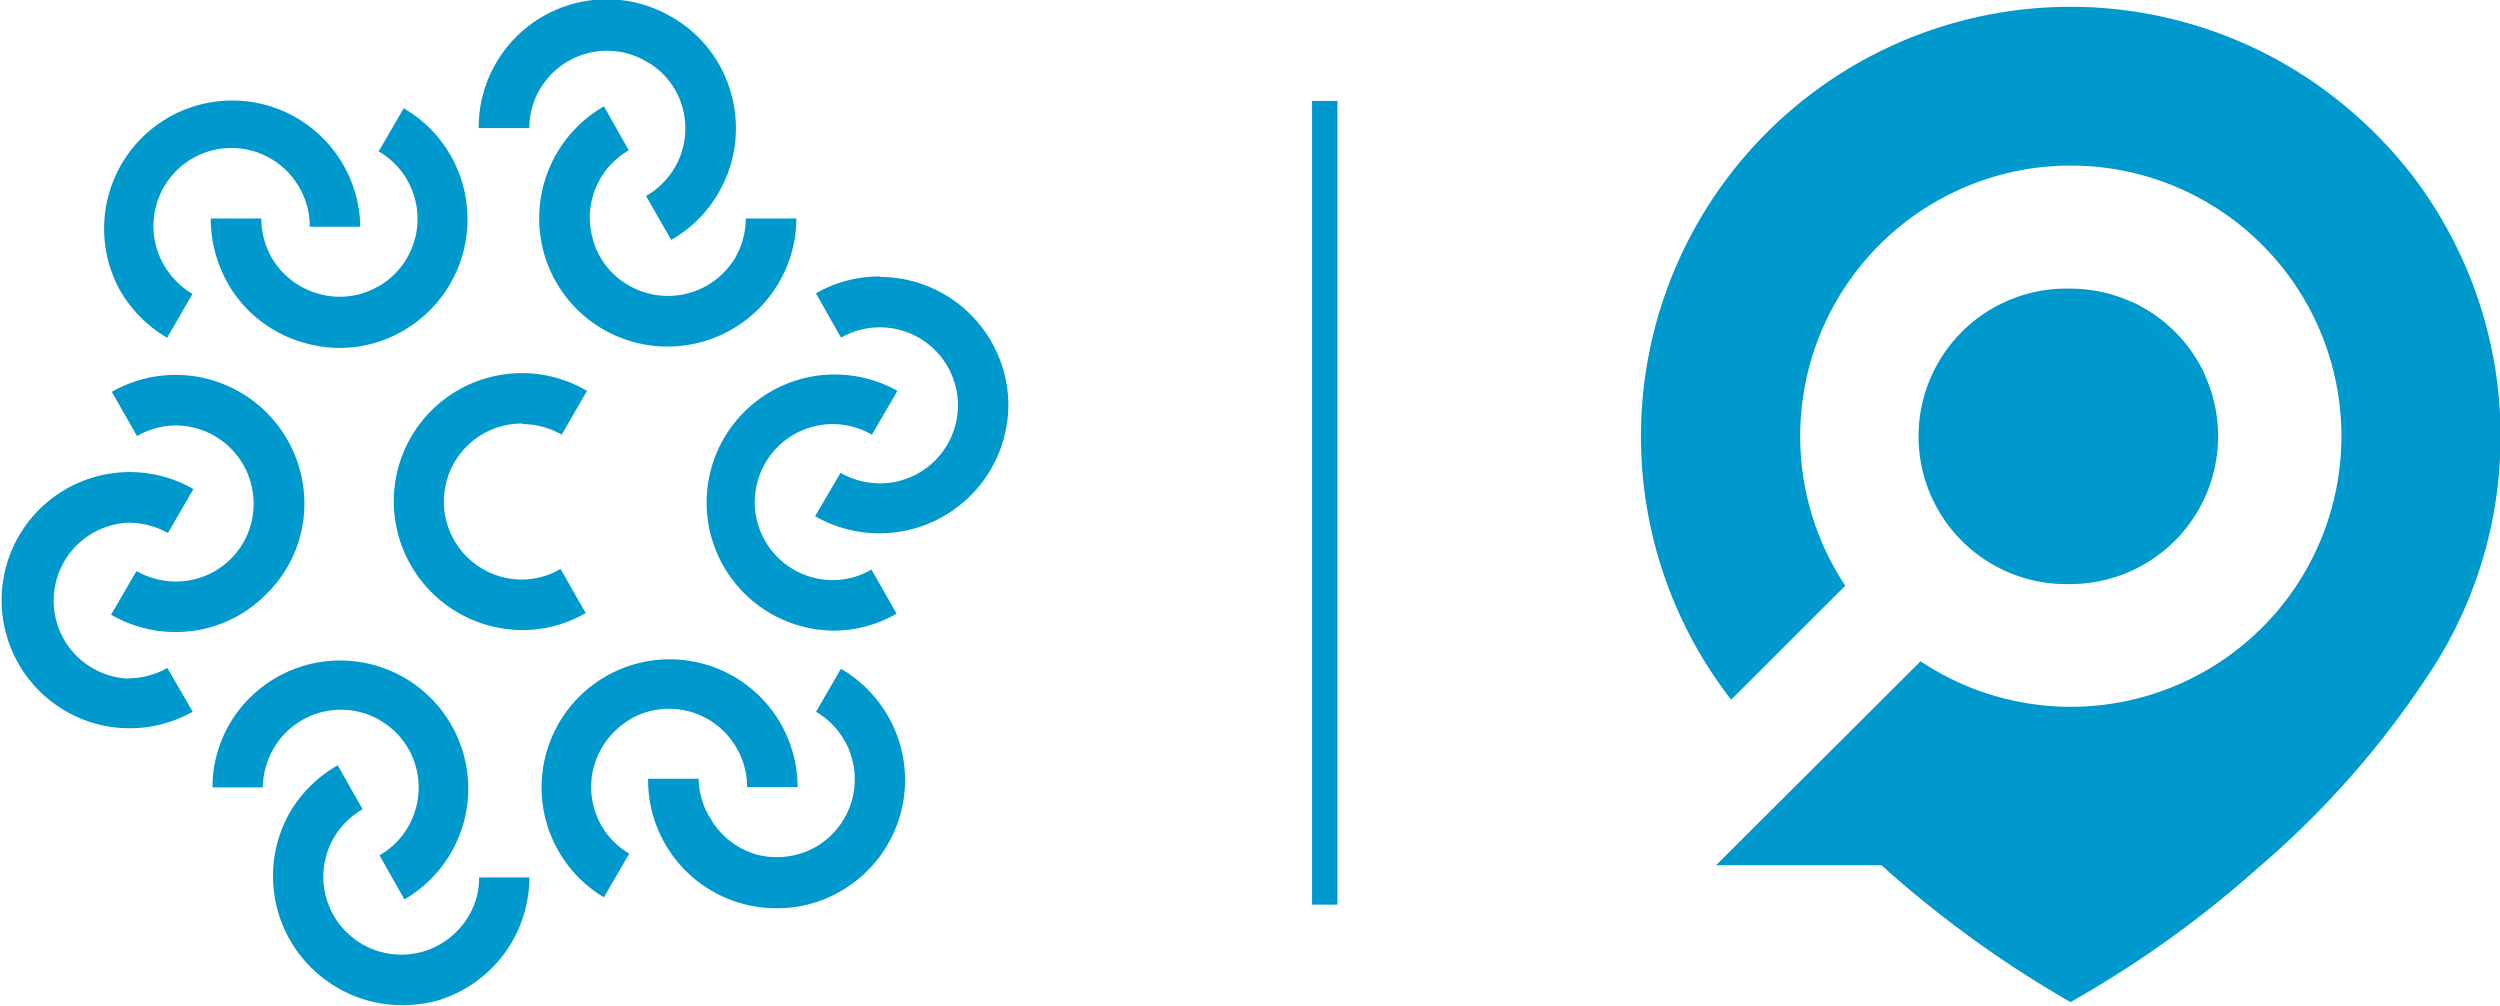
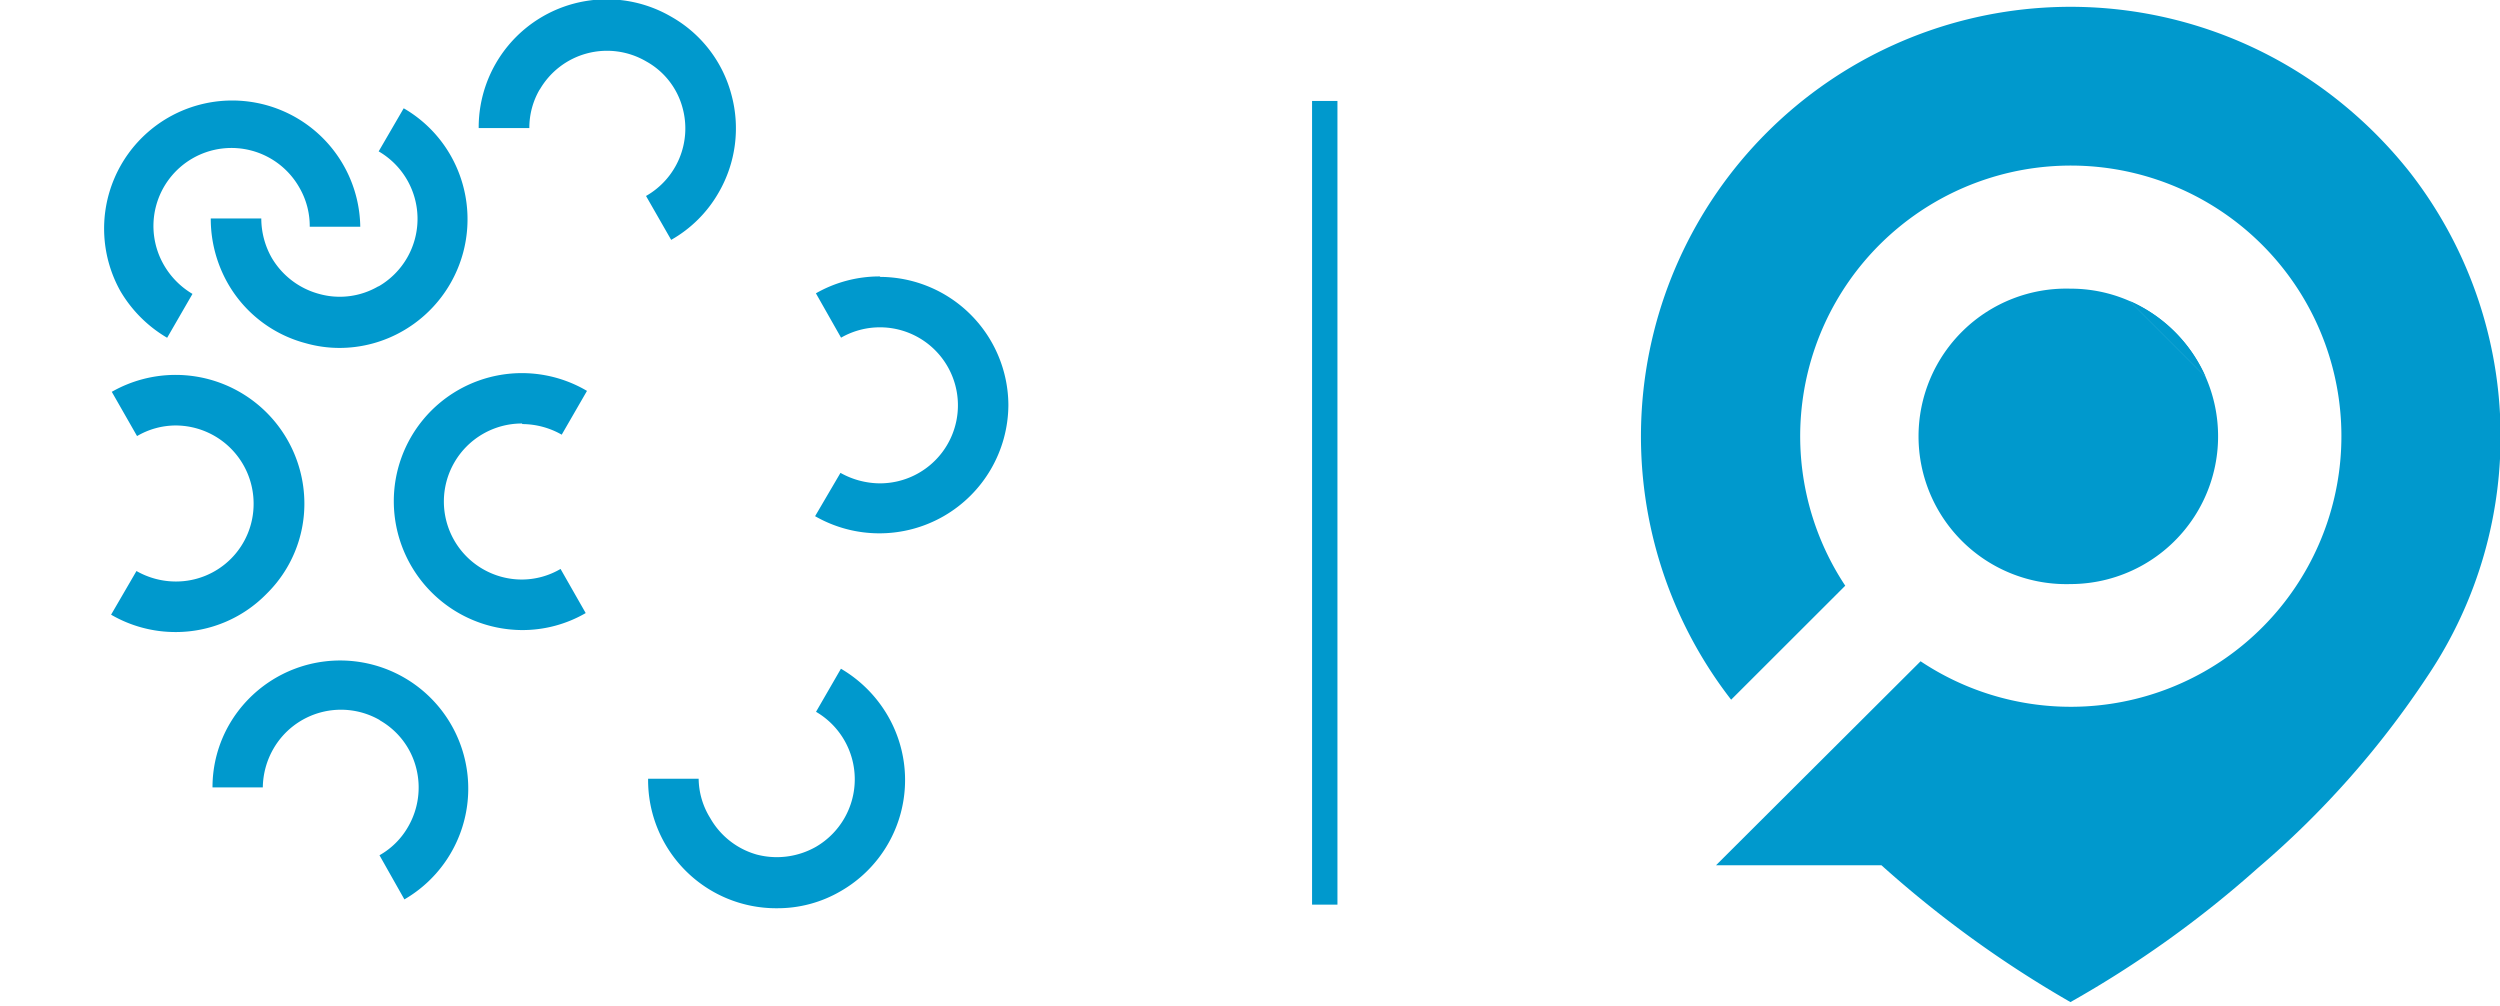
<svg xmlns="http://www.w3.org/2000/svg" id="Livello_1" data-name="Livello 1" viewBox="0 0 214.7 86.37">
  <defs>
    <style>.cls-1{fill:#0099cd;}</style>
  </defs>
  <path class="cls-1" d="M44.87,36.42a6.89,6.89,0,0,1,3.37.91l2.17-3.76a11,11,0,0,0-16.59,9.54,11.07,11.07,0,0,0,11,11,10.84,10.84,0,0,0,5.48-1.46l-2.16-3.79a6.58,6.58,0,0,1-3.32.91,6.7,6.7,0,1,1,0-13.4" />
-   <path class="cls-1" d="M71.51,36.42a6.83,6.83,0,0,1,3.37.91l2.19-3.76a11,11,0,1,0-5.56,20.59A10.84,10.84,0,0,0,77,52.7l-2.16-3.79a6.55,6.55,0,0,1-3.32.91,6.7,6.7,0,0,1,0-13.4" />
  <path class="cls-1" d="M75.55,23.74a11,11,0,0,0-5.48,1.45L72.23,29a6.7,6.7,0,1,1,3.32,12.51,7,7,0,0,1-3.37-.9L70,44.33A11.08,11.08,0,0,0,86.6,34.78a11.06,11.06,0,0,0-11-11" />
-   <path class="cls-1" d="M54.11,61.77a6.67,6.67,0,0,1,9.14,2.46,6.53,6.53,0,0,1,.91,3.37l4.34,0A11.07,11.07,0,0,0,67,62.06a11,11,0,1,0-15.14,15l2.18-3.75a6.59,6.59,0,0,1-2.41-2.45A6.66,6.66,0,0,1,51,65.84a6.84,6.84,0,0,1,3.13-4.07" />
  <path class="cls-1" d="M72.26,57.36l-2.18,3.77a6.71,6.71,0,0,1,0,11.59,6.8,6.8,0,0,1-5.09.67,6.68,6.68,0,0,1-4-3.14A6.53,6.53,0,0,1,60,66.88H55.66A11,11,0,0,0,66.72,78a10.75,10.75,0,0,0,5.5-1.48,11,11,0,0,0,4-15.09,11.17,11.17,0,0,0-4-4" />
  <path class="cls-1" d="M32.6,61.85a6.57,6.57,0,0,1,3.13,4.06A6.72,6.72,0,0,1,35.05,71a6.5,6.5,0,0,1-2.46,2.45l2.14,3.79a11,11,0,1,0-15-15.09,10.79,10.79,0,0,0-1.48,5.47h4.32a6.83,6.83,0,0,1,.92-3.33,6.69,6.69,0,0,1,9.14-2.44" />
-   <path class="cls-1" d="M40.25,78.66A6.7,6.7,0,0,1,28,77.05a6.68,6.68,0,0,1,3.14-7.55L29,65.72a11.24,11.24,0,0,0-4.08,4,11.07,11.07,0,0,0,4.05,15.1,10.91,10.91,0,0,0,5.5,1.5A11.45,11.45,0,0,0,37.31,86,11.1,11.1,0,0,0,44,80.84a11.28,11.28,0,0,0,1.47-5.49H41.15a6.54,6.54,0,0,1-.9,3.32" />
  <path class="cls-1" d="M15.09,49.94h0a6.85,6.85,0,0,1-3.37-.9L9.54,52.79a11,11,0,0,0,5.55,1.49A10.9,10.9,0,0,0,22.89,51a10.84,10.84,0,0,0,3.25-7.79A11.06,11.06,0,0,0,9.6,33.65l2.17,3.8a6.58,6.58,0,0,1,3.32-.91,6.71,6.71,0,0,1,6.69,6.71,6.66,6.66,0,0,1-6.69,6.69" />
-   <path class="cls-1" d="M11.05,58.28a6.7,6.7,0,0,1,0-13.39,6.92,6.92,0,0,1,3.37.89L16.61,42a11,11,0,1,0-.06,19.12l-2.18-3.76a6.73,6.73,0,0,1-3.32.89" />
  <path class="cls-1" d="M32.49,24.59a6.57,6.57,0,0,1-5.09.65,6.76,6.76,0,0,1-4.07-3.11,6.87,6.87,0,0,1-.89-3.37l-4.34,0a11.22,11.22,0,0,0,1.48,5.6,10.9,10.9,0,0,0,6.69,5.12,10.68,10.68,0,0,0,2.9.4,10.91,10.91,0,0,0,5.5-1.5,11.06,11.06,0,0,0,4-15.08,10.92,10.92,0,0,0-4-4L32.52,13a6.7,6.7,0,0,1,0,11.59" />
  <path class="cls-1" d="M14.36,29l2.17-3.76A6.85,6.85,0,0,1,14.1,22.8a6.7,6.7,0,1,1,11.61-6.69,6.58,6.58,0,0,1,.89,3.36l4.34,0A11,11,0,1,0,10.34,25a11.25,11.25,0,0,0,4,4" />
-   <path class="cls-1" d="M54,24.51a6.47,6.47,0,0,1-3.11-4.07A6.65,6.65,0,0,1,54,12.91L51.87,9.13a11.09,11.09,0,0,0-5.2,12.44,11,11,0,0,0,10.65,8.19,11.05,11.05,0,0,0,9.59-5.53,10.85,10.85,0,0,0,1.48-5.47l-4.34,0a6.9,6.9,0,0,1-.89,3.34A6.72,6.72,0,0,1,54,24.51" />
  <path class="cls-1" d="M46.35,7.7a6.67,6.67,0,0,1,9.14-2.43,6.47,6.47,0,0,1,3.13,4,6.67,6.67,0,0,1-3.14,7.56l2.16,3.77a10.84,10.84,0,0,0,4.07-4.05,11,11,0,0,0,1.11-8.4,10.87,10.87,0,0,0-5.15-6.7A11,11,0,0,0,41.11,11h4.35a6.53,6.53,0,0,1,.89-3.32" />
  <rect class="cls-1" x="112.68" y="8.67" width="2.18" height="69.02" />
  <path class="cls-1" d="M164.94,56.79a23.24,23.24,0,1,0-6.47-6.49l-9.8,9.79A36.89,36.89,0,0,1,200.43,8.33,38,38,0,0,1,207,14.85a36.91,36.91,0,0,1,1.46,43.24A78.4,78.4,0,0,1,193.9,74.55a92.1,92.1,0,0,1-16.09,11.51,95.37,95.37,0,0,1-16.23-11.75H147.37Z" />
  <path class="cls-1" d="M182.91,25.86a12.69,12.69,0,0,1,6.51,6.51" />
  <path class="cls-1" d="M189.42,32.37a12.69,12.69,0,0,1-11.61,17.79,12.69,12.69,0,1,1,0-25.37,12.59,12.59,0,0,1,5.1,1.07" />
  <path class="cls-1" d="M189.42,32.37a12.69,12.69,0,0,0-6.51-6.51" />
</svg>